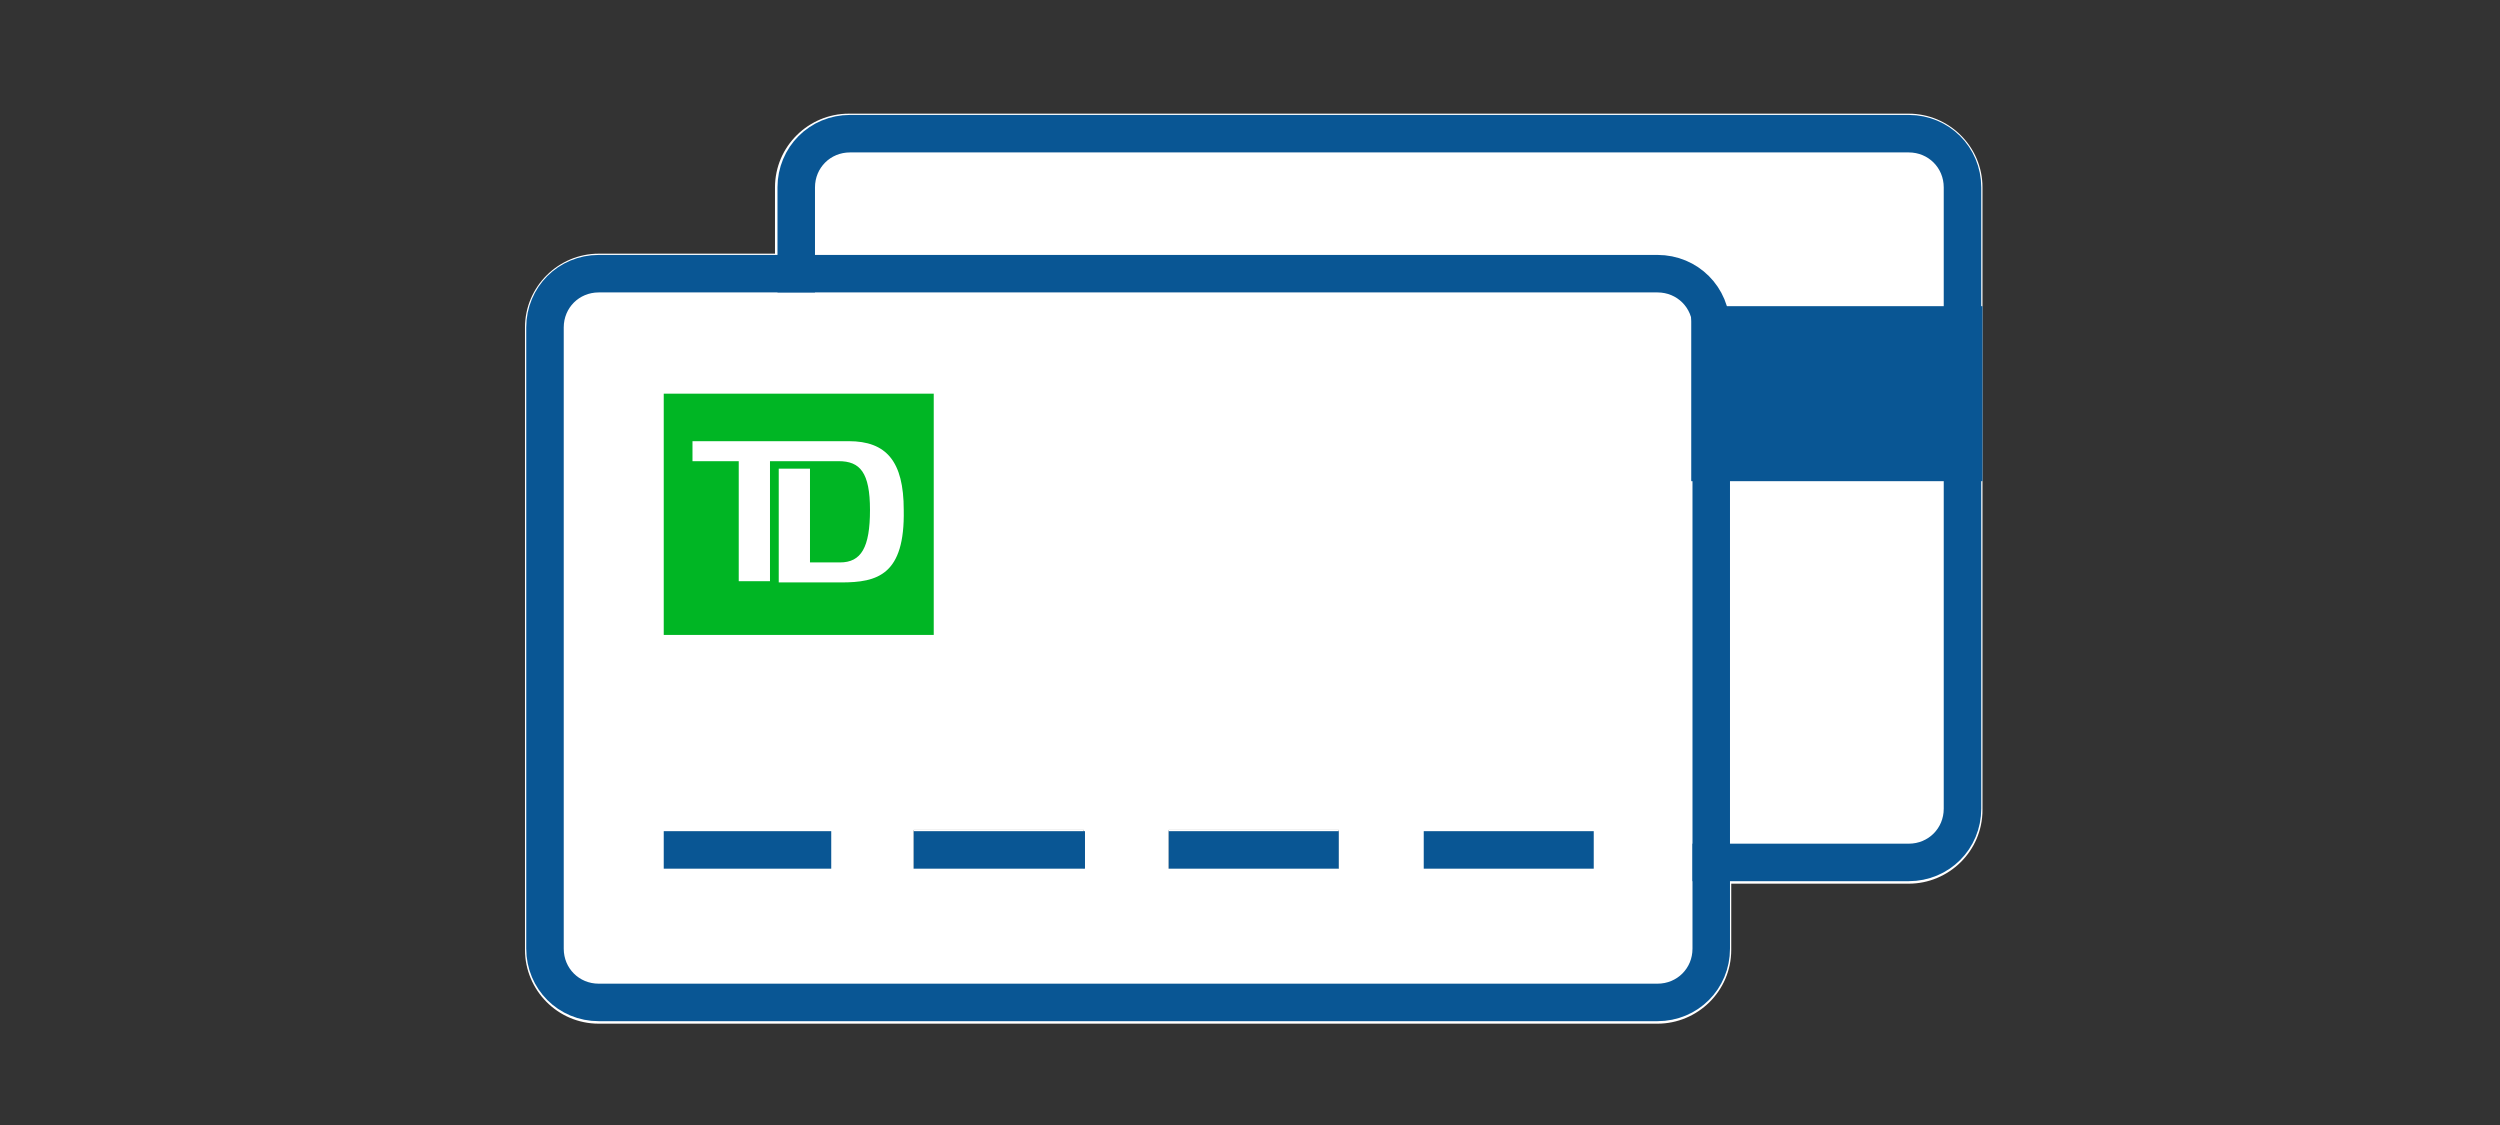
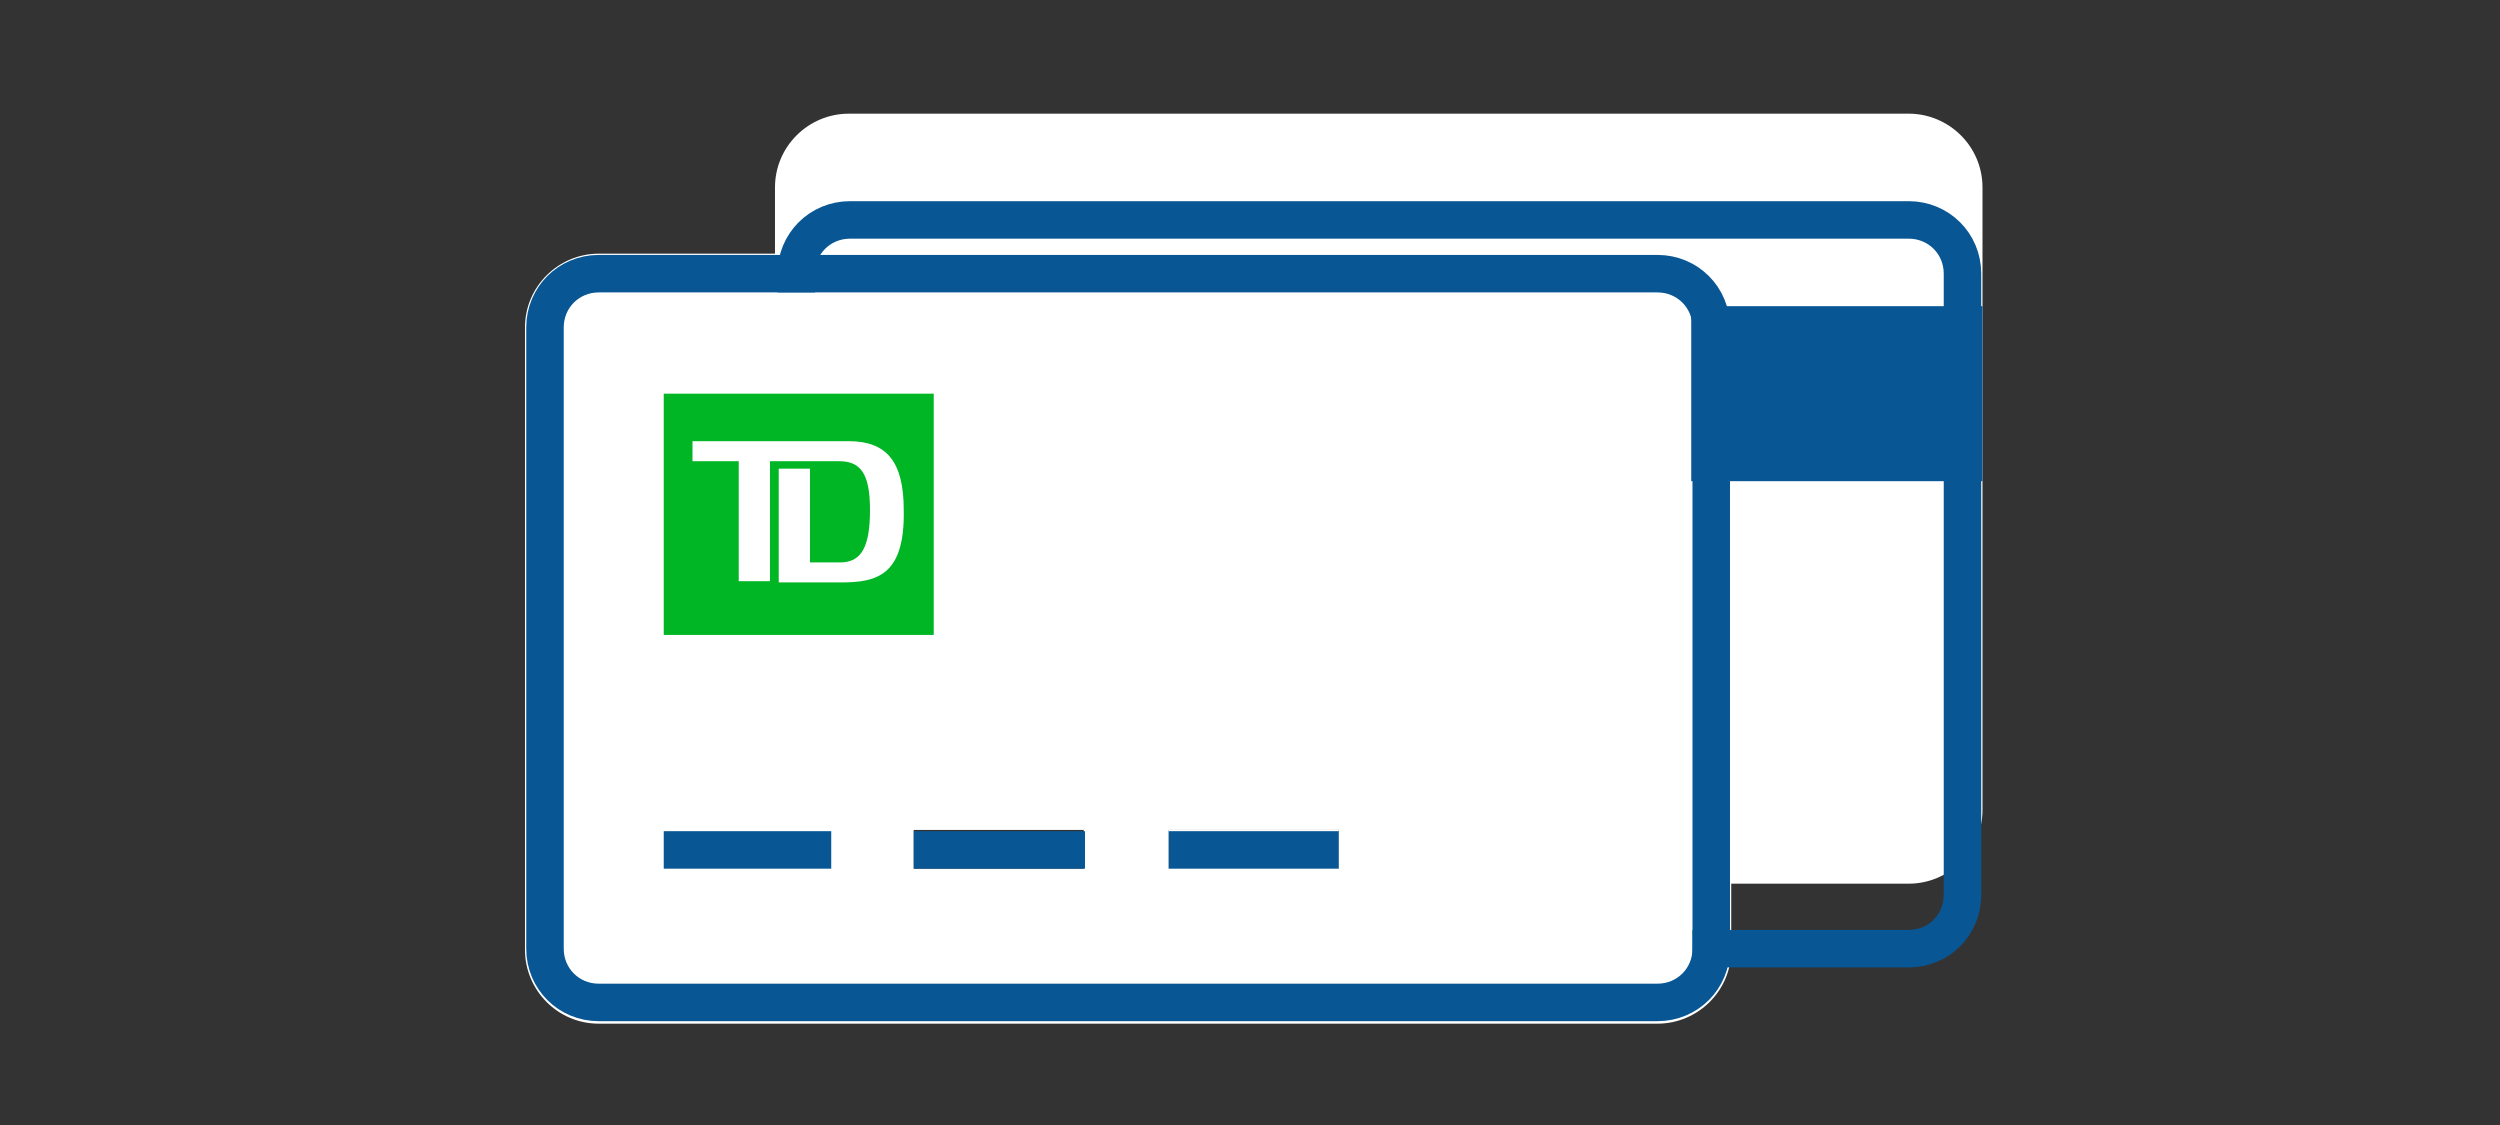
<svg xmlns="http://www.w3.org/2000/svg" version="1.1" id="Layer_1" x="0px" y="0px" viewBox="0 0 200 90" style="enable-background:new 0 0 200 90;" xml:space="preserve">
  <rect x="0" y="0" width="200" height="90" fill="#333333" stroke="none" />
  <style type="text/css">
	.st0{fill:#FFFFFF;}
	.st1{fill:#00B624;}
	.st2{fill:none;stroke:#095694;stroke-width:3;stroke-linecap:square;stroke-miterlimit:10;}
	.st3{fill:none;stroke:#095694;stroke-width:3;stroke-miterlimit:10;}
	.st4{fill:#095694;}
</style>
  <g>
    <g id="Essential_banking_smp_200x90">
      <g id="FLT_ART_WORKS" transform="translate(41.999 9.094)">
-         <rect id="Rectangle_98" x="31.1" y="57.3" class="st0" width="13.6" height="3.2" />
        <rect id="Rectangle_99" x="51.5" y="57.3" class="st0" width="13.6" height="3.2" />
        <path id="Path_476" class="st0" d="M110.7,0H25.9c-3.2,0-5.9,2.6-5.9,5.9v5.3H5.9c-3.2,0-5.9,2.6-5.9,5.9v49.8     c0,3.2,2.6,5.9,5.9,5.9h84.7c3.2,0,5.9-2.6,5.9-5.9v-5.3h14.2c3.2,0,5.9-2.6,5.9-5.9V5.9C116.6,2.6,113.9,0,110.7,0z M44.7,60.4     H31.1v-3.1h13.6V60.4z M65.1,60.4H51.5v-3.1h13.6V60.4z" />
        <path id="Path_477" class="st1" d="M11.1,22.4v19.3h21.6V22.4H11.1z M25.3,37.5h-5v-9.1h2.5v7.5h2.4c1.7,0,2.4-1.2,2.4-4.2     s-0.8-3.9-2.5-3.9h-5.5v9.6h-2.5v-9.6h-3.7v-1.6h12.5c3,0,4.4,1.6,4.4,5.5C30.4,36.9,28.2,37.5,25.3,37.5L25.3,37.5z" />
        <path id="Rectangle_100" class="st2" d="M5.9,12.8h84.7c2.4,0,4.3,1.9,4.3,4.3v49.7c0,2.4-1.9,4.3-4.3,4.3H5.9     c-2.4,0-4.3-1.9-4.3-4.3V17.1C1.6,14.7,3.5,12.8,5.9,12.8z" />
        <line id="Line_126" class="st3" x1="11.1" y1="58.9" x2="24.5" y2="58.9" />
        <line id="Line_127" class="st3" x1="31.1" y1="58.9" x2="44.8" y2="58.9" />
        <line id="Line_128" class="st3" x1="51.5" y1="58.9" x2="65.1" y2="58.9" />
-         <line id="Line_129" class="st3" x1="71.9" y1="58.9" x2="85.5" y2="58.9" />
-         <path id="Path_478" class="st2" d="M21.7,12.8V5.9c0-2.4,1.9-4.3,4.3-4.3h84.7c2.4,0,4.3,1.9,4.3,4.3c0,0,0,0,0,0v49.7     c0,2.4-1.9,4.3-4.3,4.3H94.9" />
+         <path id="Path_478" class="st2" d="M21.7,12.8c0-2.4,1.9-4.3,4.3-4.3h84.7c2.4,0,4.3,1.9,4.3,4.3c0,0,0,0,0,0v49.7     c0,2.4-1.9,4.3-4.3,4.3H94.9" />
        <rect id="Rectangle_101" x="93.3" y="15.4" class="st4" width="23.3" height="14" />
      </g>
    </g>
  </g>
</svg>